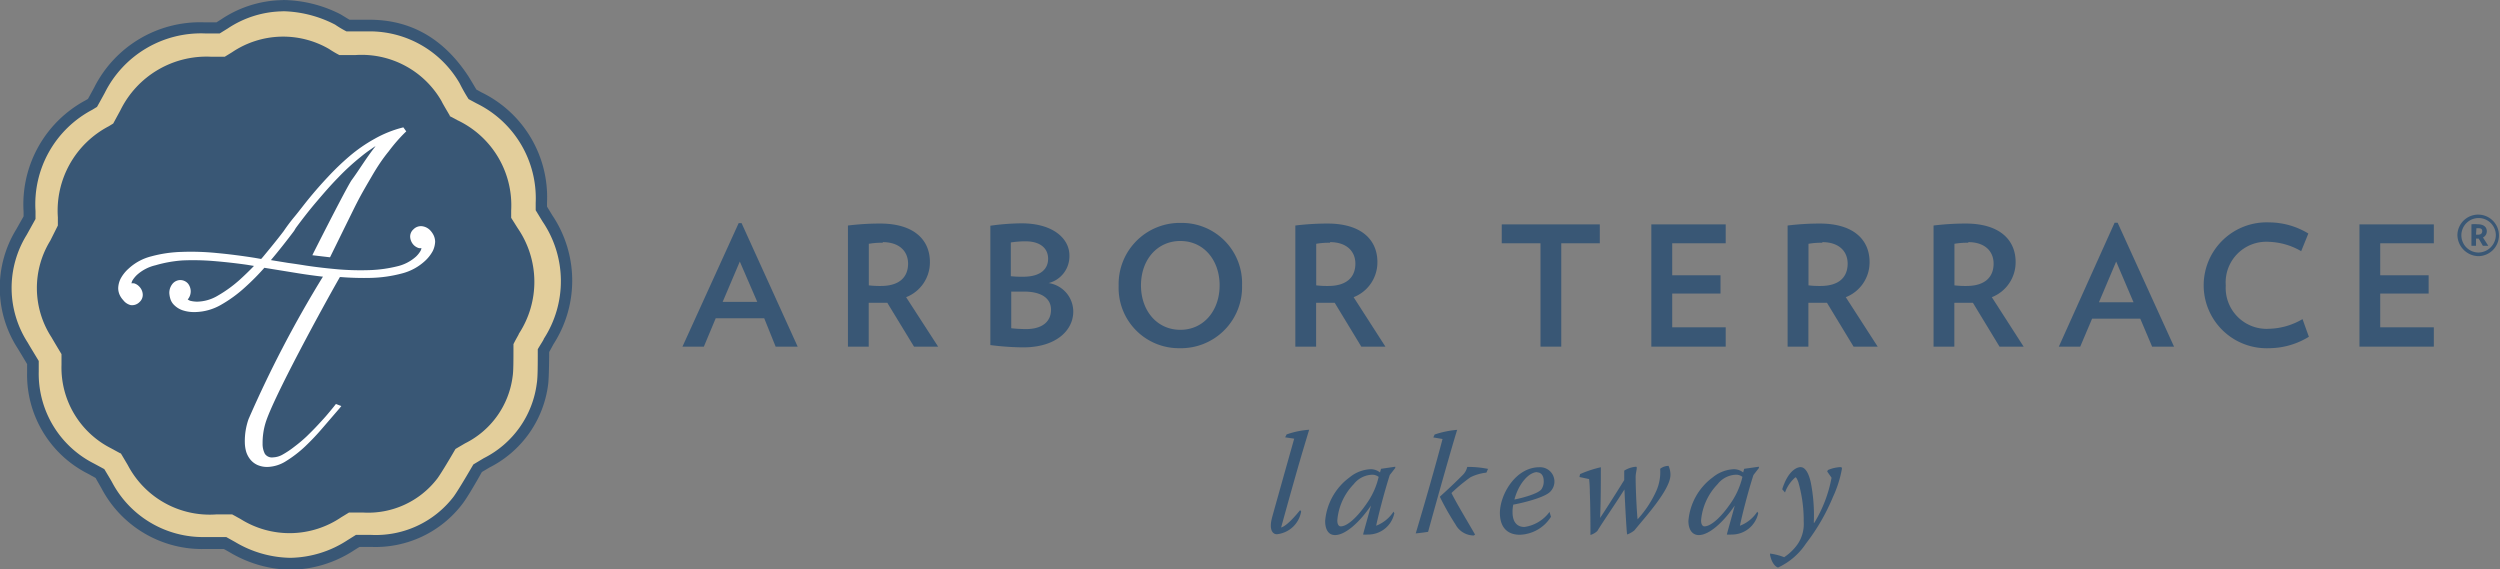
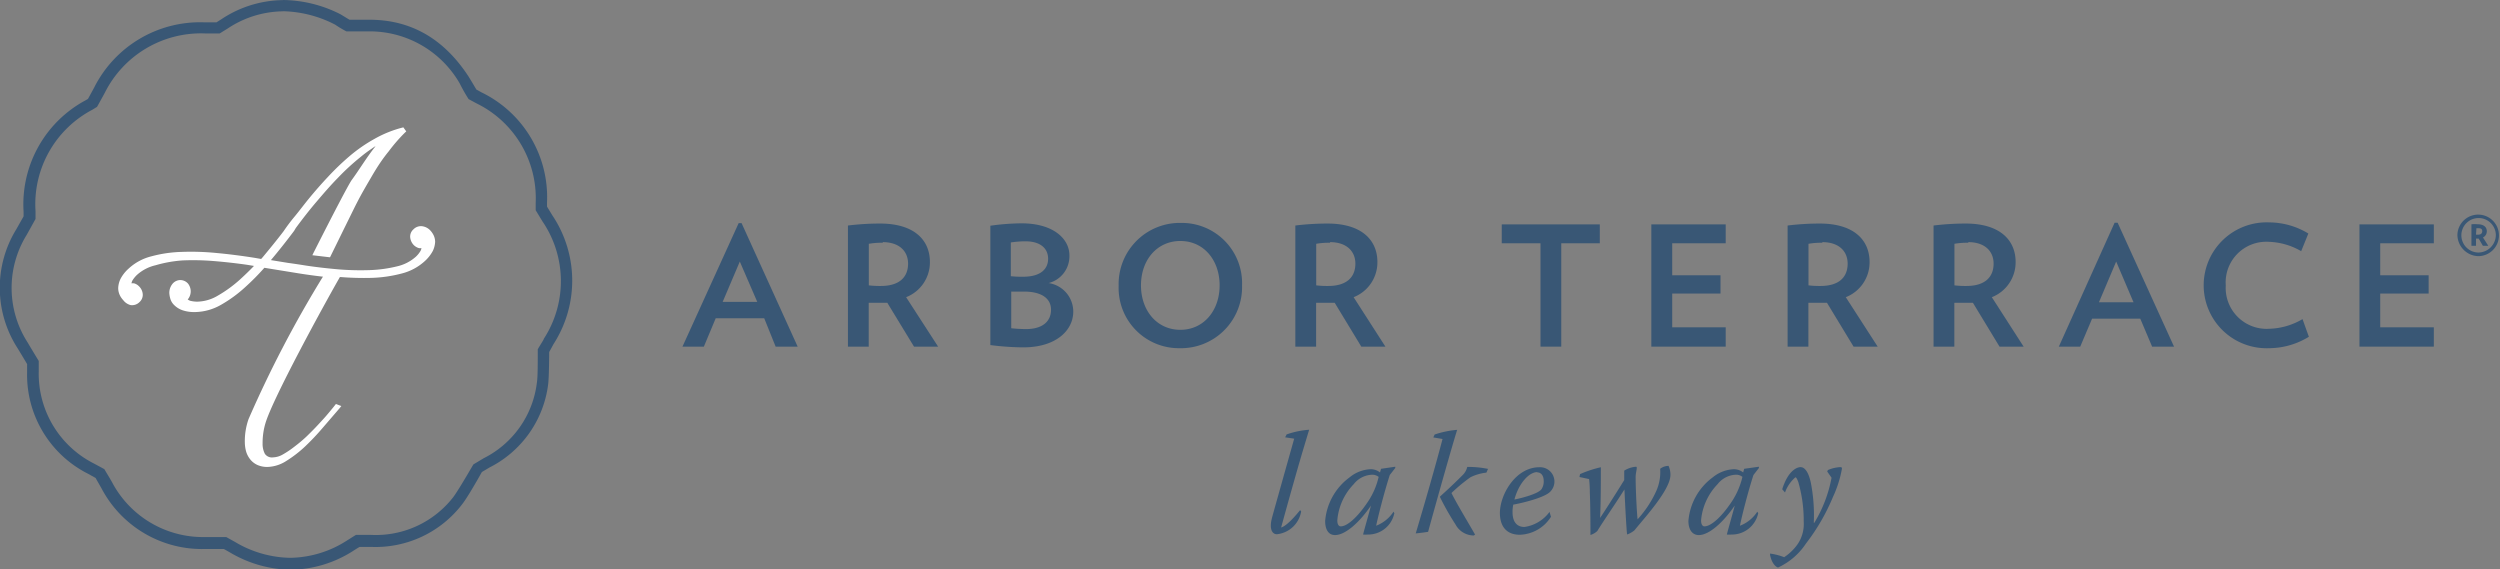
<svg xmlns="http://www.w3.org/2000/svg" viewBox="0 0 240.67 54.78">
  <rect x="0" y="0" width="240.67" height="54.78" fill="#808080" stroke="none" />
  <g transform="translate(-22.43 -24.63)">
-     <path d="m49.62 24.91a10.72 10.72 0 0 0 -5.86 1.81l-.49.3h-1.08a11.31 11.31 0 0 0 -10.51 6.23l-.59 1.07-.2.12a11.23 11.23 0 0 0 -5.89 10.61v.46l-.69 1.25a10.63 10.63 0 0 0 .14 11.36l.9 1.49v.74a10.57 10.57 0 0 0 5.8 9.7l.72.41.57 1a10.8 10.8 0 0 0 9.86 5.79h.52 1.24l.6.33a11.64 11.64 0 0 0 5.78 1.65 11.28 11.28 0 0 0 6-1.86l.56-.37h1 .08a10.43 10.43 0 0 0 8.79-4.07c.32-.45.92-1.41 1.81-2.94l.73-.43a10.36 10.36 0 0 0 5.59-7.99c.06-.51.09-1.52.09-3.07l.42-.76a11.19 11.19 0 0 0 -.13-12.3l-.49-.8c0-.21 0-.35 0-.39a11.12 11.12 0 0 0 -6.25-10.51l-.49-.26c-.16-.27-.27-.48-.37-.63l-.36-.67c-2.36-3.58-5.54-5.39-9.48-5.39h-.61c-.09 0-.39 0-1.29 0l-.22-.12-.66-.4a12.29 12.29 0 0 0 -5.54-1.36z" fill="#e3ce9b" />
    <path d="m49.62 25.71a11.43 11.43 0 0 1 5.07 1.29 9.6 9.6 0 0 0 1.09.65h1.62.6a10 10 0 0 1 8.68 5 16.5 16.5 0 0 0 .86 1.52l.76.41a10.16 10.16 0 0 1 5.7 9.58v.71l.65 1.07a10.21 10.21 0 0 1 .13 11.31c0 .08-.26.45-.58 1 0 1.51 0 2.71-.09 3.26a9.39 9.39 0 0 1 -5.11 7.23l-1 .6c-.85 1.46-1.55 2.62-1.9 3.1a9.43 9.43 0 0 1 -8 3.68h-1.4l-.8.5a10.33 10.33 0 0 1 -5.52 1.71 10.67 10.67 0 0 1 -5.31-1.52l-.86-.48h-1.56-.45a9.9 9.9 0 0 1 -9-5.31c-.07-.13-.34-.58-.73-1.23l-1-.54a9.68 9.68 0 0 1 -5.31-8.87c0-.14 0-.52 0-1-.55-.91-.94-1.55-1.05-1.75a9.71 9.71 0 0 1 -.11-10.39l.85-1.53c0-.41 0-.68 0-.76a10.27 10.27 0 0 1 5.46-9.75l.46-.28c.41-.73.68-1.23.74-1.34a10.35 10.35 0 0 1 9.68-5.73h1.39l.76-.47a9.78 9.78 0 0 1 5.35-1.66m0-1.08a10.89 10.89 0 0 0 -5.93 1.83l-.49.31h-1.16a11.41 11.41 0 0 0 -10.62 6.29l-.59 1.08-.2.12a11.36 11.36 0 0 0 -6 10.73v.46l-.7 1.24a10.75 10.75 0 0 0 .14 11.48c.11.18.44.72.9 1.5v.75a10.67 10.67 0 0 0 5.85 9.8l.74.41.57 1a10.93 10.93 0 0 0 10 5.84h.53 1.25l.6.34a11.8 11.8 0 0 0 5.84 1.66 11.41 11.41 0 0 0 6.09-1.87c.08-.05.26-.17.54-.33h1.09a10.51 10.51 0 0 0 8.86-4.21c.33-.45.93-1.41 1.82-3l.74-.44a10.42 10.42 0 0 0 5.64-8c.06-.52.09-1.54.1-3.11l.42-.77a11.28 11.28 0 0 0 -.13-12.41l-.5-.82c0-.21 0-.34 0-.39a11.21 11.21 0 0 0 -6.31-10.61l-.49-.27-.38-.64-.37-.61c-2.37-3.63-5.54-5.47-9.54-5.47h-.62-1.3l-.22-.13-.66-.4a12.46 12.46 0 0 0 -5.58-1.37z" fill="#395775" />
-     <path d="m43.27 74.15a8.9 8.9 0 0 1 -8.54-4.75l-.67-1.13h-.05l-.9-.49a8.7 8.7 0 0 1 -4.76-8c0-.12 0-.47 0-1v-.06c-.5-.83-.85-1.42-.95-1.6a8.7 8.7 0 0 1 -.13-9.32l.73-1.46v-.05-.75a9.16 9.16 0 0 1 4.91-8.76l.42-.26.7-1.29a9.23 9.23 0 0 1 8.7-5.14h1.28.06l.7-.43a8.8 8.8 0 0 1 9.33-.32 10.54 10.54 0 0 0 1 .59h.05 1.5a8.87 8.87 0 0 1 8.29 4.44c.08.18.3.55.79 1.39v.05l.75.4a9.06 9.06 0 0 1 5.16 8.68v.66.05l.63 1a9.12 9.12 0 0 1 .11 10.16c0 .07-.23.41-.52 1v.11c0 1.52 0 2.51-.08 3a8.37 8.37 0 0 1 -4.58 6.44l-.92.54c-.86 1.48-1.45 2.43-1.73 2.82a8.38 8.38 0 0 1 -7.18 3.3h-.06c-.12 0-.56 0-1.22 0h-.06l-.74.45a8.86 8.86 0 0 1 -9.71.17l-.8-.44h-.05-.03z" fill="#395775" />
    <path d="m64.18 47.29a1.93 1.93 0 0 0 -.32-.47 1.3 1.3 0 0 0 -.78-.41 1 1 0 0 0 -.85.3.92.92 0 0 0 -.31.78 1.24 1.24 0 0 0 .34.73 1.17 1.17 0 0 0 .48.29.66.66 0 0 0 .26 0 .71.71 0 0 1 -.09.28 2.49 2.49 0 0 1 -.43.54 4.07 4.07 0 0 1 -1.78.93 12.91 12.91 0 0 1 -2.58.37 26.25 26.25 0 0 1 -3-.06c-1.06-.09-2.14-.21-3.21-.37-.44-.07-1-.16-1.74-.26l-1.66-.27c.76-.9 1.5-1.84 2.23-2.81l.16-.27c.64-.87 1.3-1.72 2-2.54s1.37-1.6 2.08-2.32a22.28 22.28 0 0 1 2.18-2 12.13 12.13 0 0 1 1-.75s.46-.33.41-.26c-.93 1.18-1.57 2.28-2.31 3.28-.37.58-1.6 2.92-3.64 6.95l-.12.25 1.7.2 1.38-2.81c.59-1.19 1.09-2.22 1.18-2.38.47-.93 1-1.82 1.49-2.66s1-1.62 1.6-2.35a16 16 0 0 1 1.57-1.81l.12-.11-.28-.39a11 11 0 0 0 -2.78 1.11 14.75 14.75 0 0 0 -2.42 1.68 24.93 24.93 0 0 0 -2.06 1.98c-.65.69-1.24 1.37-1.76 2s-1 1.28-1.45 1.82-.78 1-1.06 1.41c-.63.83-1.32 1.67-2 2.49l-.16.18-.63-.11c-1.21-.19-2.43-.35-3.62-.46a24.92 24.92 0 0 0 -3.4-.11 12.37 12.37 0 0 0 -2.93.43 5 5 0 0 0 -2.17 1.17 3.52 3.52 0 0 0 -.79 1 2.23 2.23 0 0 0 -.22.87 1.58 1.58 0 0 0 .16.71 1.86 1.86 0 0 0 .32.46 1.3 1.3 0 0 0 .71.48 1 1 0 0 0 .86-.29.93.93 0 0 0 .31-.78 1.17 1.17 0 0 0 -.35-.73 1.07 1.07 0 0 0 -.47-.29.85.85 0 0 0 -.26 0 .76.76 0 0 1 .09-.28 2.7 2.7 0 0 1 .43-.53 4 4 0 0 1 1.78-.93 12.32 12.32 0 0 1 2.61-.47 24.28 24.28 0 0 1 3 .06c1.08.09 2.16.21 3.21.36l.67.11c-.46.48-.92.92-1.37 1.33a12.41 12.41 0 0 1 -2.11 1.53 4 4 0 0 1 -2 .58 2.8 2.8 0 0 1 -.64-.08.72.72 0 0 1 -.26-.14.8.8 0 0 0 .15-.21 1.21 1.21 0 0 0 .14-.54 1.23 1.23 0 0 0 -.26-.77 1 1 0 0 0 -.77-.34 1 1 0 0 0 -.76.41 1.37 1.37 0 0 0 -.27.85 2.48 2.48 0 0 0 .1.55 1.39 1.39 0 0 0 .38.61 2.12 2.12 0 0 0 .77.48 3.43 3.43 0 0 0 1.21.18h.07a5.17 5.17 0 0 0 2.4-.67 12.76 12.76 0 0 0 2.39-1.74 23 23 0 0 0 1.83-1.85l3.33.54c.69.11 1.4.21 2.25.31h.06a110.22 110.22 0 0 0 -7.16 13.71 6.38 6.38 0 0 0 -.36 2.28 3.44 3.44 0 0 0 .13.87 2.25 2.25 0 0 0 .41.76 1.88 1.88 0 0 0 .69.52 2.32 2.32 0 0 0 1 .18 3.54 3.54 0 0 0 1.77-.58 11.47 11.47 0 0 0 1.79-1.38 23.37 23.37 0 0 0 1.73-1.83l1.61-1.87.16-.2-.52-.2-.08.1c-.16.21-.38.47-.67.82s-.59.67-.95 1.06-.73.76-1.12 1.14a14 14 0 0 1 -1.19 1 8.75 8.75 0 0 1 -1.12.75 2 2 0 0 1 -.92.27.82.82 0 0 1 -.79-.34 2.06 2.06 0 0 1 -.22-1 6.6 6.6 0 0 1 .29-2c.74-2.41 5.5-11.13 7.06-13.86l.09-.16h.06a28.32 28.32 0 0 0 3 .08 12.9 12.9 0 0 0 2.93-.43 5.15 5.15 0 0 0 2.17-1.17 3.66 3.66 0 0 0 .79-1 2.27 2.27 0 0 0 .22-.88 1.54 1.54 0 0 0 -.14-.61z" fill="#fff" />
    <g fill="#395775">
      <path d="m97.1 58-1.1-2.73h-4.67l-1.14 2.73h-2.06l5.41-11.89h.28l5.4 11.89zm-3.45-8.19-1.65 3.88h3.33z" />
      <path d="m110.42 58-2.57-4.22h-.62c-.38 0-.78 0-1.17 0v4.22h-2v-11.66a25.47 25.47 0 0 1 3.09-.19c3.33 0 4.8 1.62 4.8 3.7a3.6 3.6 0 0 1 -2.29 3.39l3.08 4.76zm-3-10a7.13 7.13 0 0 0 -1.35.1v4a8.77 8.77 0 0 0 1.15.06c1.75 0 2.63-.81 2.63-2.16-.01-1.24-.91-2.06-2.44-2.06z" />
      <path d="m120.94 58.07a26.26 26.26 0 0 1 -3.17-.22v-11.49a22.27 22.27 0 0 1 3-.23c3.09 0 4.61 1.51 4.61 3.08a2.66 2.66 0 0 1 -2 2.67 2.78 2.78 0 0 1 2.37 2.82c-.04 1.74-1.65 3.37-4.81 3.37zm.2-10.21a9.71 9.71 0 0 0 -1.4.11v3.25a9.54 9.54 0 0 0 1.19.05c1.69 0 2.4-.75 2.4-1.73s-.72-1.68-2.19-1.68zm-.14 4.84c-.42 0-.95 0-1.22 0v3.53a14.08 14.08 0 0 0 1.43.08c1.6 0 2.4-.76 2.4-1.86s-.92-1.75-2.61-1.75z" />
      <path d="m136 58.15a5.8 5.8 0 0 1 -5.88-6 5.89 5.89 0 0 1 6-6.06 5.8 5.8 0 0 1 5.88 6.01 5.88 5.88 0 0 1 -6 6.05zm.06-10.32c-2.24 0-3.79 1.82-3.79 4.27s1.55 4.28 3.79 4.28 3.78-1.84 3.78-4.28-1.54-4.27-3.77-4.27z" />
      <path d="m153.48 58-2.56-4.22h-.63c-.38 0-.78 0-1.16 0v4.22h-2v-11.66a25.47 25.47 0 0 1 3.09-.19c3.33 0 4.81 1.62 4.81 3.7a3.6 3.6 0 0 1 -2.29 3.39l3.06 4.76zm-3-10a7 7 0 0 0 -1.34.1v4a8.59 8.59 0 0 0 1.15.06c1.74 0 2.62-.81 2.62-2.16-.01-1.24-.91-2.06-2.44-2.06z" />
      <path d="m172.73 48.05v9.95h-2v-9.95h-3.73v-1.82h9.44v1.82z" />
      <path d="m181.4 58v-11.77h7.16v1.82h-5.15v3.08h4.65v1.76h-4.65v3.25h5.15v1.86z" />
      <path d="m200.87 58-2.56-4.22h-.62c-.39 0-.79 0-1.17 0v4.22h-2v-11.66a25.33 25.33 0 0 1 3.09-.19c3.33 0 4.8 1.62 4.8 3.7a3.6 3.6 0 0 1 -2.29 3.39l3.07 4.76zm-3-10a7 7 0 0 0 -1.34.1v4a8.77 8.77 0 0 0 1.15.06c1.75 0 2.62-.81 2.62-2.16-.01-1.24-.9-2.06-2.44-2.06z" />
      <path d="m214.92 58-2.56-4.22h-.63c-.38 0-.78 0-1.16 0v4.22h-2v-11.66a25.47 25.47 0 0 1 3.09-.19c3.33 0 4.81 1.62 4.81 3.7a3.61 3.61 0 0 1 -2.29 3.39l3.06 4.76zm-3-10a7 7 0 0 0 -1.34.1v4a8.59 8.59 0 0 0 1.15.06c1.74 0 2.62-.81 2.62-2.16-.01-1.24-.9-2.06-2.44-2.06z" />
      <path d="m229.61 58-1.14-2.69h-4.64l-1.14 2.69h-2.06l5.37-11.93h.29l5.43 11.93zm-3.46-8.19-1.66 3.92h3.33z" />
      <path d="m240.88 58.15a6.06 6.06 0 1 1 0-12.11 7.3 7.3 0 0 1 3.77 1.07l-.69 1.7a6.58 6.58 0 0 0 -3.12-.9 3.91 3.91 0 0 0 -4.14 4.19 3.94 3.94 0 0 0 4.19 4.18 6.65 6.65 0 0 0 3.2-.93l.61 1.7a7.37 7.37 0 0 1 -3.82 1.1z" />
      <path d="m249.57 58v-11.77h7.16v1.82h-5.16v3.08h4.66v1.76h-4.66v3.25h5.16v1.86z" />
      <path d="m259 47.22a2 2 0 1 1 2 2.07 2.07 2.07 0 0 1 -2-2.07zm3.7 0a1.66 1.66 0 1 0 -1.7 1.72 1.7 1.7 0 0 0 1.7-1.72zm-2.35-1a3.54 3.54 0 0 1 .6 0c.61 0 .88.29.88.67a.65.65 0 0 1 -.37.6l.51.8h-.52l-.4-.69h-.26v.69h-.44zm.44 1h.21c.25 0 .39-.12.39-.34s-.13-.28-.37-.28h-.19z" />
      <path d="m146.15 66.73.14-.28a8.32 8.32 0 0 1 2.17-.45c-.26.87-.67 2.18-1.41 4.79s-1.16 4.17-1.29 4.62c.56-.15 1.43-1.18 1.83-1.67l.1.12a2.64 2.64 0 0 1 -2.34 2.2c-.4 0-.77-.42-.47-1.57.15-.57 1.43-5.11 2.14-7.63z" />
      <path d="m156.75 69.56v.12l-.53.68c-.56 1.75-1.11 3.93-1.31 4.88a3.48 3.48 0 0 0 1.67-1.35l.08.14a2.57 2.57 0 0 1 -2.56 2.06 2.94 2.94 0 0 1 -.45 0c.17-.68.56-2 .76-2.79-1.07 1.58-2.45 2.84-3.46 2.84-.63 0-.95-.53-.95-1.36a5.81 5.81 0 0 1 2.37-4.21 3.41 3.41 0 0 1 2-.77 1.43 1.43 0 0 1 .91.31l.1-.35zm-5.23 5.74c.55 0 1.54-.77 2.63-2.42a7.16 7.16 0 0 0 1-2.34 1 1 0 0 0 -.63-.21 2.36 2.36 0 0 0 -1.77.91 5.67 5.67 0 0 0 -1.58 3.49c0 .42.17.57.31.57z" />
      <path d="m160.41 66.74.13-.28a9.14 9.14 0 0 1 2.17-.45c-.41 1.28-1.78 6.11-2.8 9.82-.39.06-.8.11-1.19.15.92-3.09 1.87-6.38 2.58-9.09zm5.11 3.39a4.49 4.49 0 0 0 -1.54.45 16 16 0 0 0 -1.82 1.51c.41.86 1.7 3 2.27 4l-.11.09a2 2 0 0 1 -1.77-1.06 25.12 25.12 0 0 1 -1.49-2.63v-.06c.7-.64 1.19-1.08 2.11-2a1.65 1.65 0 0 0 .51-.85 9.49 9.49 0 0 1 2 .19z" />
      <path d="m171.74 74.38a3.68 3.68 0 0 1 -3 1.73c-.93 0-1.89-.44-1.92-2.07 0-1.82 1.53-4.43 3.8-4.43a1.38 1.38 0 0 1 1.09 2.31c-.52.62-2.82 1.15-3.6 1.29a3.18 3.18 0 0 0 -.07.75c0 .72.28 1.4 1.15 1.4a3.64 3.64 0 0 0 2.41-1.45zm-1.32-4.3c-.81 0-1.79 1.1-2.2 2.64.62-.12 2.29-.54 2.61-1a1.36 1.36 0 0 0 .21-.79c0-.54-.28-.82-.6-.82z" />
      <path d="m174.48 70.55.06-.28a11.12 11.12 0 0 1 2-.66c0 1.62 0 3.22-.07 4.88.49-.74 1.22-1.87 2.32-3.64v-.91a2.45 2.45 0 0 1 1.16-.38l.05.07c0 .23-.09.49-.11.87 0 1.49.14 3.83.19 4.12a10.36 10.36 0 0 0 1.73-2.58 4.47 4.47 0 0 0 .44-2.28 1.31 1.31 0 0 1 .81-.28 2.1 2.1 0 0 1 .18.87c0 1.44-2.55 4.19-3.47 5.34a2.7 2.7 0 0 1 -.65.38h-.05c-.06-.28-.19-2.82-.26-4.32-1 1.58-2 3-2.61 4a1.67 1.67 0 0 1 -.66.38c0-.39 0-2.56-.06-4.1a11.25 11.25 0 0 0 -.07-1.28z" />
      <path d="m191.76 69.56v.12l-.53.68c-.56 1.75-1.11 3.93-1.3 4.88a3.43 3.43 0 0 0 1.67-1.35l.09.14a2.59 2.59 0 0 1 -2.57 2.06 3.1 3.1 0 0 1 -.45 0c.17-.68.56-2 .76-2.79-1.08 1.58-2.45 2.84-3.46 2.84-.63 0-1-.53-1-1.36a5.8 5.8 0 0 1 2.36-4.21 3.43 3.43 0 0 1 2-.77 1.43 1.43 0 0 1 .91.31l.1-.35zm-5.23 5.74c.55 0 1.55-.77 2.64-2.42a7.38 7.38 0 0 0 1-2.34.94.94 0 0 0 -.63-.21 2.34 2.34 0 0 0 -1.76.91 5.7 5.7 0 0 0 -1.59 3.49c0 .42.17.57.31.57z" />
      <path d="m194 71.73c.56-1.77 1.39-2.12 1.75-2.13s.75.35 1 1.47a16.34 16.34 0 0 1 .29 3.89h.05a12.92 12.92 0 0 0 1.66-4.34l-.42-.6.07-.14a3.45 3.45 0 0 1 1.16-.28c.1 0 .2 0 .19.15a10.93 10.93 0 0 1 -.86 2.71 19.58 19.58 0 0 1 -2.6 4.49 6.47 6.47 0 0 1 -2.68 2.31c-.14 0-.59-.29-.78-1.2v-.14a6 6 0 0 1 1.36.35 4.9 4.9 0 0 0 1.27-1.22 3.46 3.46 0 0 0 .61-2.21 13.29 13.29 0 0 0 -.52-3.8c-.12-.32-.2-.46-.28-.46a3.42 3.42 0 0 0 -1 1.46z" />
    </g>
  </g>
</svg>